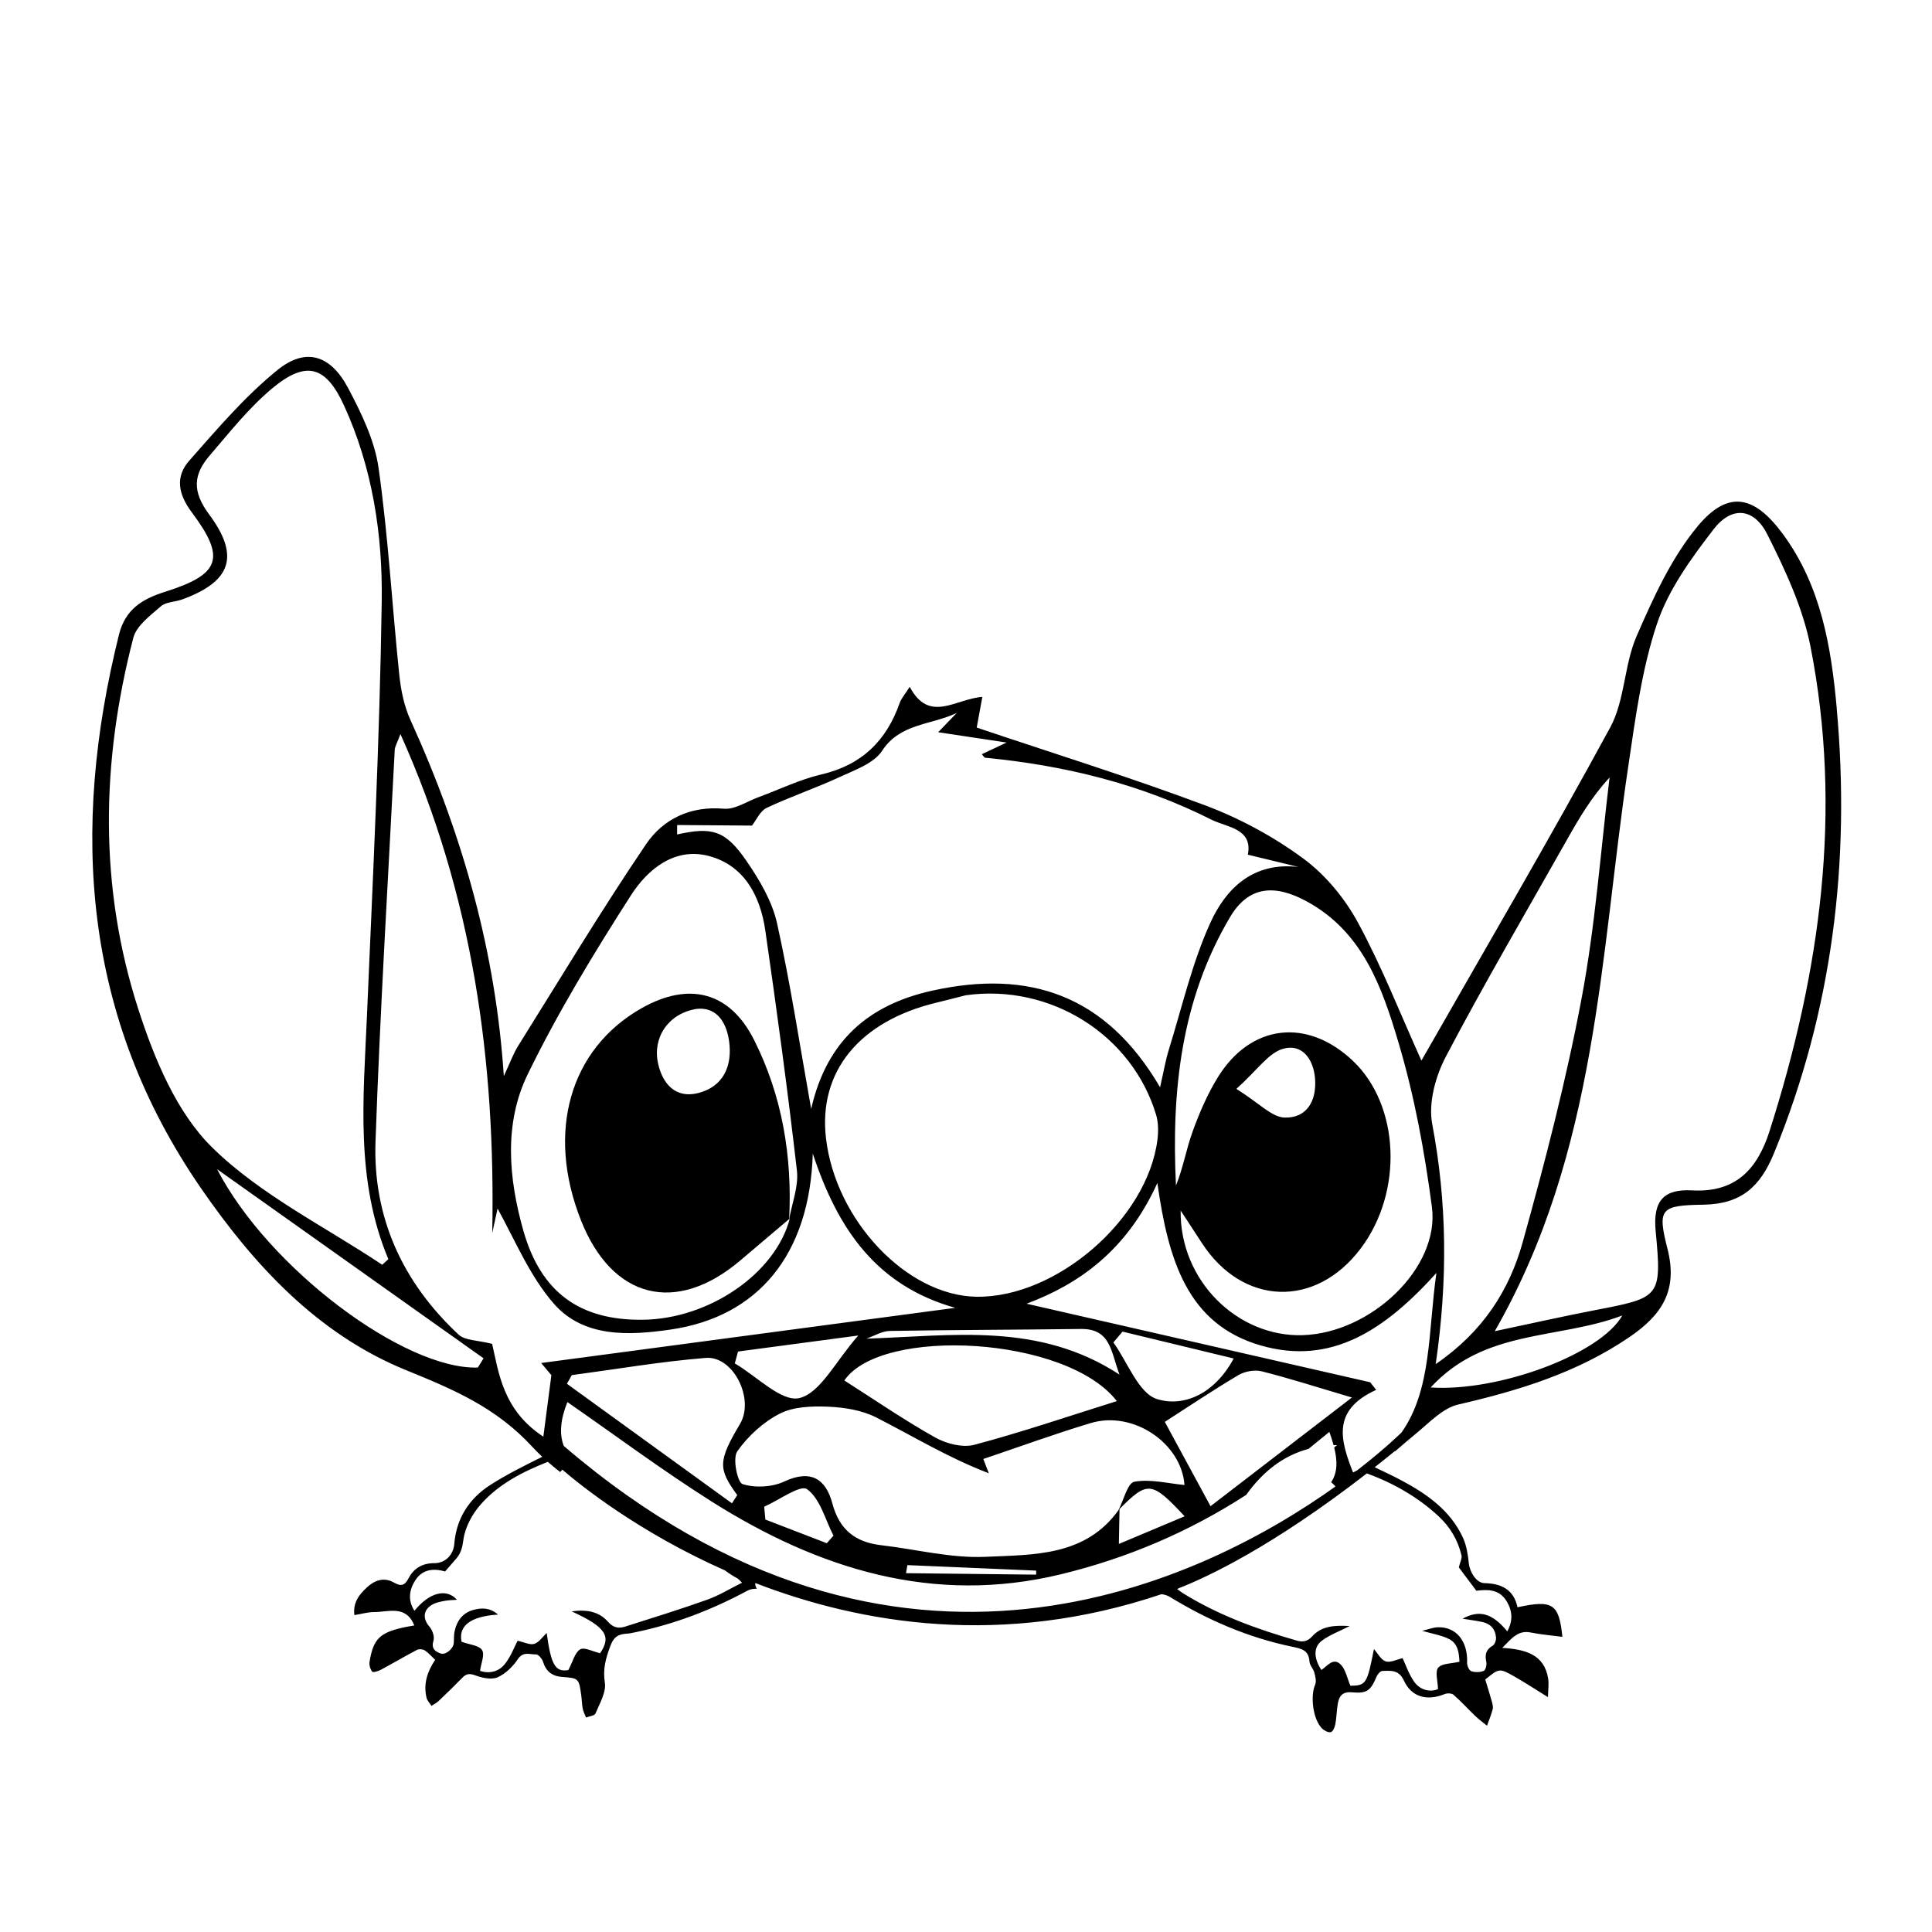
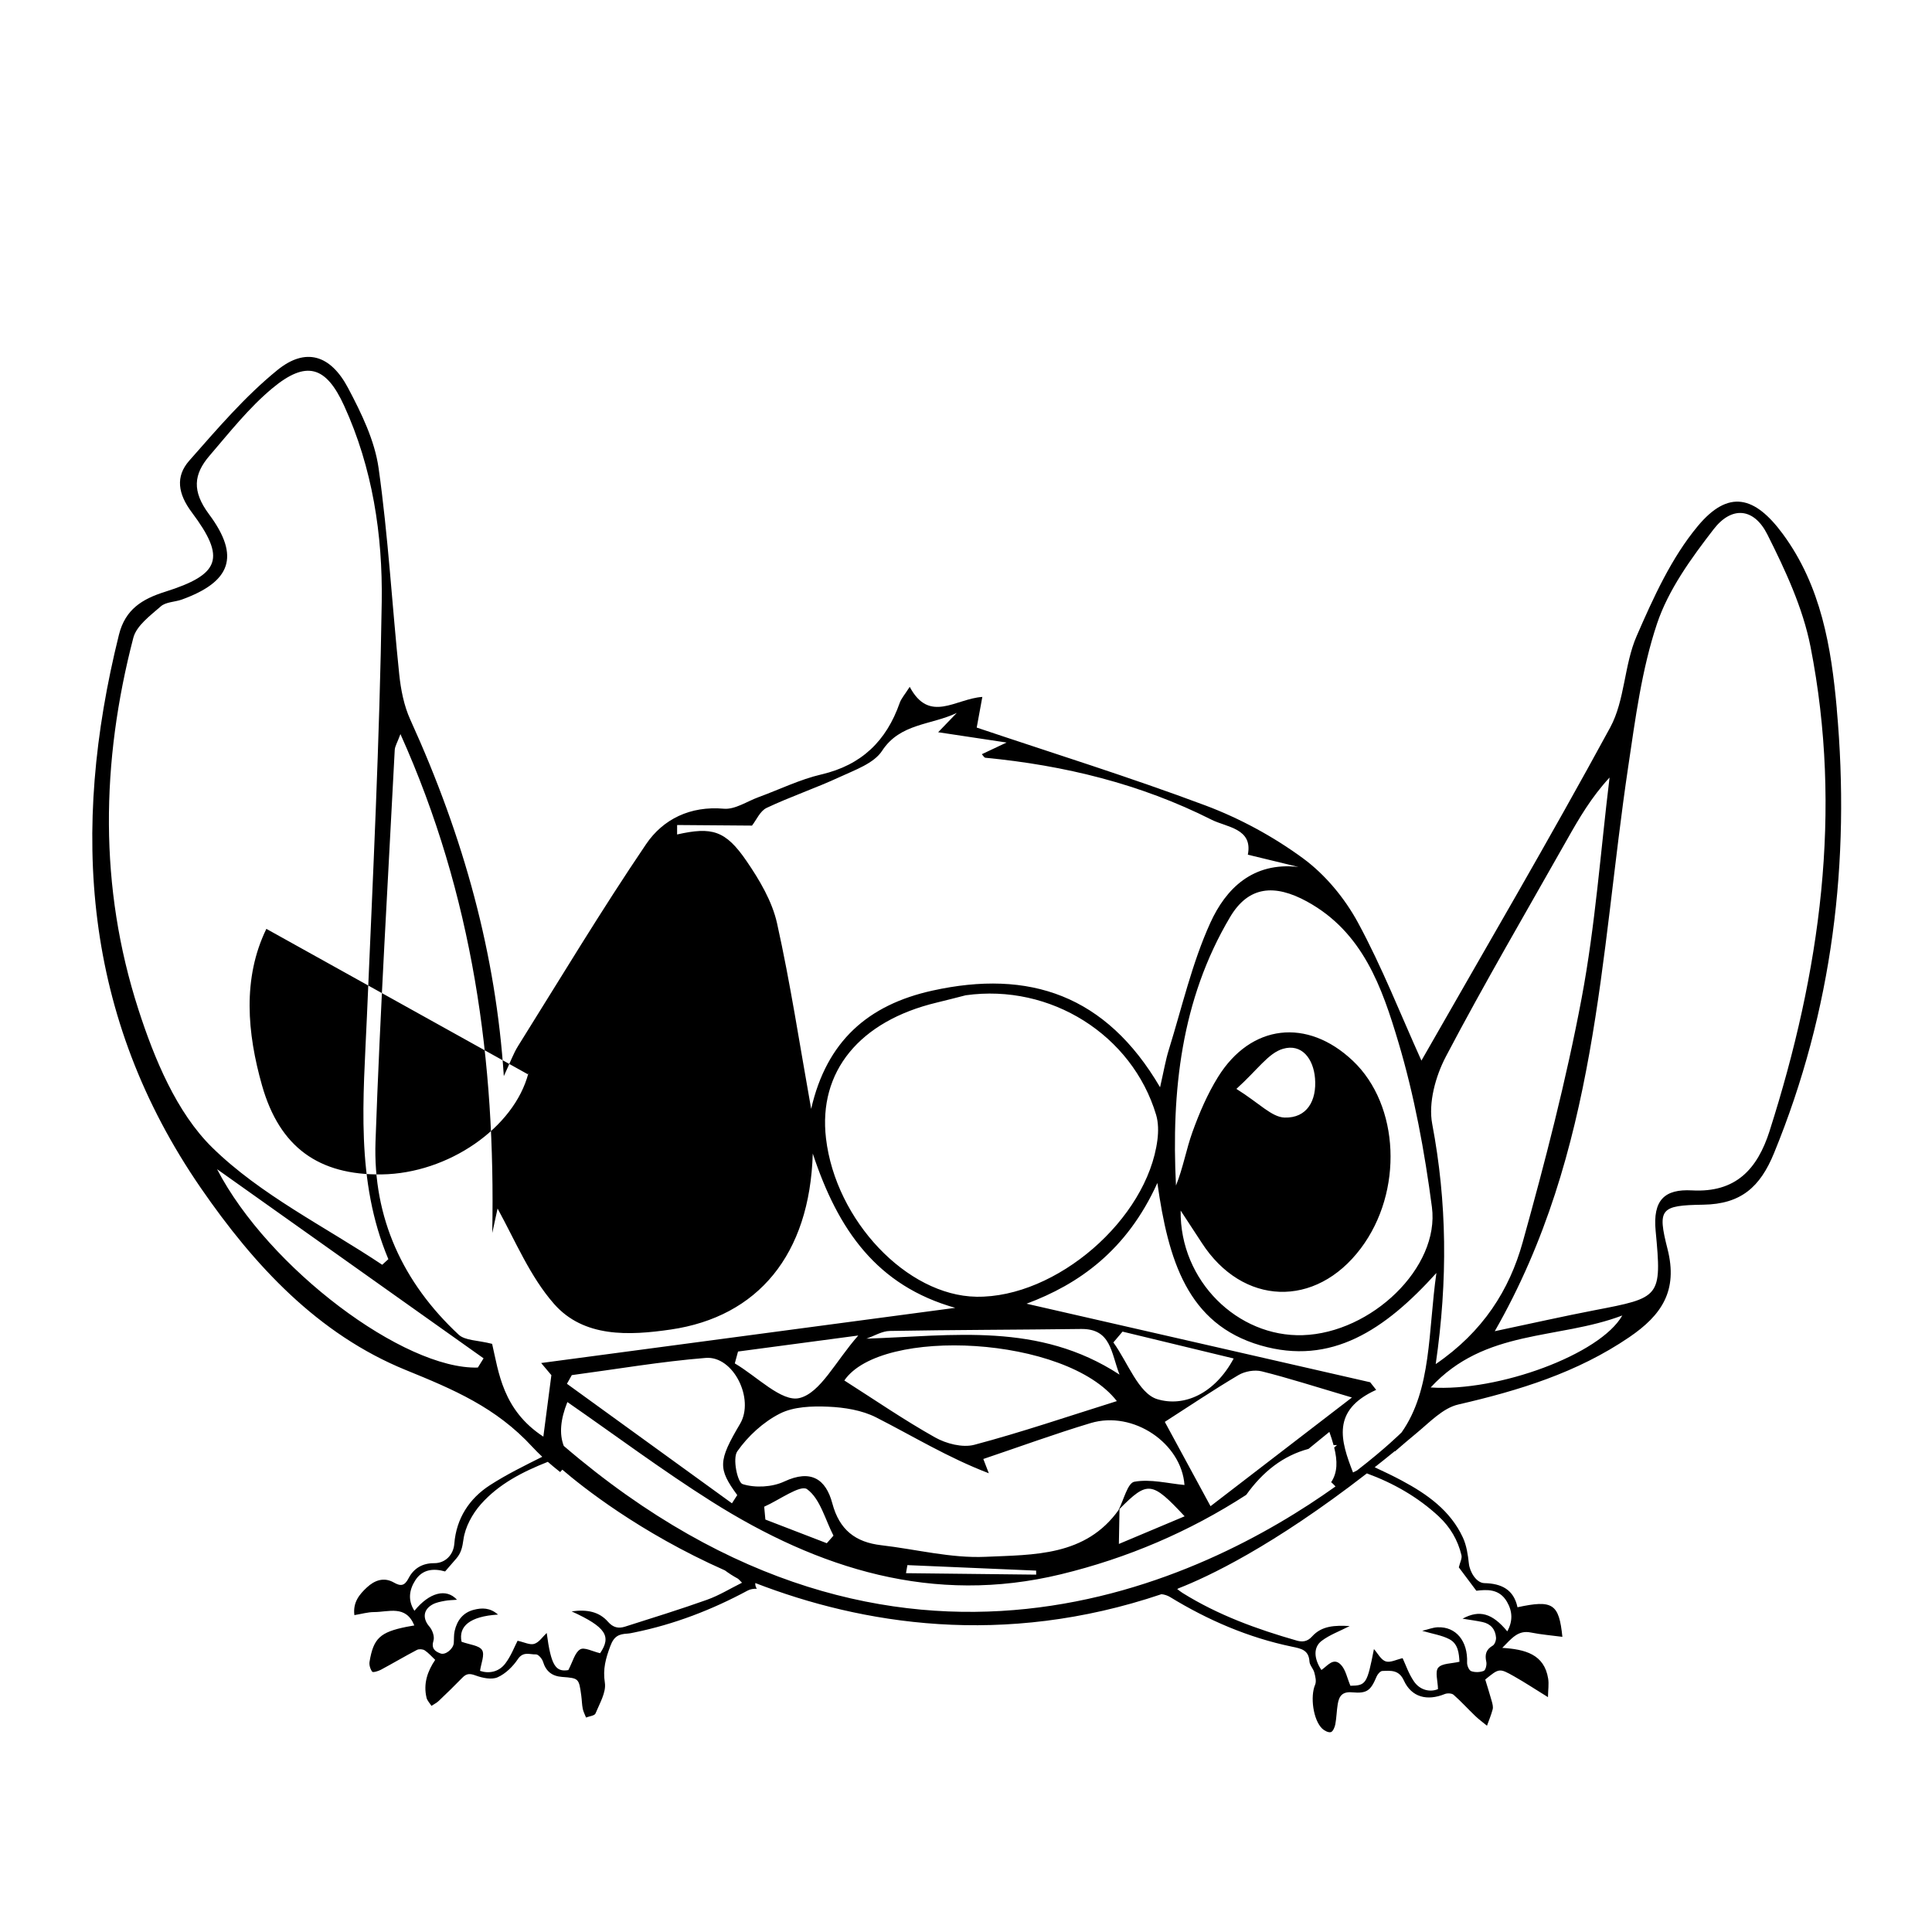
<svg xmlns="http://www.w3.org/2000/svg" id="Layer_1" width="400mm" height="400mm" viewBox="0 0 1133.86 1133.86">
-   <path d="M1077.99,416c-3.24-35.97-9.1-72-31.71-102.66-16.48-22.34-31.86-26.21-49.87-4.59-15.51,18.63-26.07,41.99-35.89,64.54-7.39,16.95-6.85,37.7-15.53,53.67-35.65,65.63-73.46,130.08-110.78,195.49-12.3-27.24-23.14-54.99-37.24-80.99-7.75-14.29-19.14-28.1-32.17-37.67-17.39-12.78-37.11-23.49-57.33-31.07-44.3-16.6-89.54-30.67-134.25-45.72,1.25-6.83,2.16-11.74,3.3-17.99-15.7,1.03-31.06,15.8-42.62-5.92-2.86,4.52-4.95,6.8-5.89,9.48-7.81,22.25-22.33,36.42-45.91,41.92-12.65,2.95-24.61,8.84-36.91,13.34-6.78,2.48-13.83,7.37-20.37,6.79-19.68-1.74-35.67,6.11-45.62,20.78-26.23,38.71-50.35,78.85-75.16,118.51-2.79,4.46-4.56,9.54-8.35,17.65-4.65-70.99-23.14-139.44-54.88-209.2-3.74-8.21-5.57-17.65-6.51-26.7-4.18-40.32-6.45-80.89-12.11-120.99-2.29-16.2-10.08-32.17-17.88-46.92-10.31-19.5-24.91-24.05-41.53-10.54-19.06,15.48-35.33,34.58-51.68,53.12-8.32,9.43-6.61,19.57,1.49,30.39,20.16,26.91,16.66,36.39-15.78,46.62-13.33,4.2-23.3,10.26-27.01,25.22-28.54,114.88-21.07,224.27,48.05,324.63,31.37,45.55,68.78,85.88,120.35,106.88,27.96,11.39,52.88,21.88,74.2,45.04,1.87,2.03,3.83,3.96,5.85,5.85-10.47,5.25-21.01,10.4-30.79,16.73-11.97,7.75-19.66,19.4-20.83,34.34-.51,6.49-5.3,11.42-11.79,11.38-6.9-.05-12.05,3.05-15.03,8.81-2.36,4.56-4.59,4.86-8.68,2.53-5.86-3.34-11.31-1.27-15.77,2.86-4.41,4.09-8.34,8.77-7.37,16.28,4.24-.69,7.89-1.78,11.55-1.79,8.54,0,18.65-4.34,23.62,7.85-1.59,.28-3.1,.52-4.6,.82-15.48,3.13-19.39,6.71-21.68,20.51-.31,1.87,.43,4.31,1.57,5.82,.44,.59,3.52-.3,5.06-1.13,7.11-3.8,14.04-7.92,21.18-11.66,1.2-.63,3.44-.48,4.57,.26,2.24,1.47,4.05,3.61,6.15,5.58-4.54,6.67-7.05,14.01-5.08,22.23,.41,1.72,1.9,3.18,2.89,4.77,1.42-.95,3.02-1.73,4.25-2.89,4.72-4.49,9.41-9.03,13.95-13.71,2.42-2.49,4.4-2.46,7.76-1.22,3.98,1.46,9.36,2.6,12.87,1.04,4.68-2.08,8.98-6.33,11.9-10.68,3.15-4.69,7.08-2.6,10.61-2.75,1.36-.06,3.59,2.52,4.13,4.29,1.74,5.71,5.34,8.49,11.15,8.93,9.9,.75,9.91,.8,11.31,11.02,.35,2.55,.36,5.15,.86,7.66,.35,1.77,1.27,3.44,1.93,5.15,1.92-.76,5-1.04,5.55-2.37,2.41-5.89,6.37-12.43,5.49-18.06-1.26-8.08,.52-14.24,3.21-21.51,2.18-5.89,5.09-7.02,10.03-7.31,1.37-.08,2.73-.41,4.08-.68,23.44-4.78,45.48-13.27,66.52-24.6,1.48-.8,3.46-1.1,5.37-1.05-.75-1.04-1.01-2.2-.92-3.35,62.28,24.08,145.2,37.98,238.38,6.55,1.75,.16,3.63,.81,5,1.64,22.29,13.63,45.97,23.83,71.58,29.16,5.43,1.13,9.87,1.91,10.28,8.73,.13,2.18,2.26,4.17,2.84,6.42,.61,2.32,1.33,5.21,.47,7.2-2.94,6.86-1.2,20.57,4.15,25.74,1.28,1.23,3.65,2.45,5.09,2.06,1.23-.33,2.3-2.89,2.62-4.61,.73-3.88,.77-7.88,1.41-11.78,.77-4.69,2.6-7.51,8.54-6.96,8.77,.81,10.88-1.2,14.26-9.24,.58-1.38,2.18-3.26,3.36-3.3,4.95-.17,9.72-.82,12.66,5.59,4.5,9.81,13.6,12.18,24,7.95,1.48-.6,4.11-.5,5.18,.44,4.44,3.91,8.43,8.33,12.71,12.43,2.15,2.06,4.59,3.82,6.89,5.72,1.14-3.2,2.49-6.35,3.34-9.63,.37-1.42-.1-3.15-.51-4.65-1.19-4.31-2.56-8.56-3.85-12.83,8.15-6.64,8.23-6.78,16.98-1.84,6.28,3.55,12.32,7.54,19.83,12.18,.08-4.32,.62-7.68,.11-10.88-2.29-14.34-13.56-17.18-26.93-18.04,5.64-5.74,9.35-10.51,16.71-9.02,6.09,1.23,12.34,1.72,18.57,2.55-1.99-19.44-5.58-21.85-26.35-17.36-2.19-10.36-9.34-13.94-19.43-14.16-4.75-.1-8.58-6.61-9.1-11.45-.55-5.18-1.36-10.63-3.51-15.29-7.34-15.88-20.96-25.47-35.81-33.42-5.11-2.74-10.37-5.23-15.96-7.84,3.87-3.05,7.82-6.21,11.85-9.51,.02,.07,.06,.13,.08,.2,4.19-3.64,8.4-7.24,12.67-10.76,7.65-6.31,15.45-14.68,24.42-16.75,35.59-8.2,69.8-18.67,100.44-39.55,18.97-12.93,28.64-27.24,22.39-51.78-6.02-23.64-4.17-25.56,21-25.95,22.19-.35,33.38-10.41,41.5-30.22,34.41-83.94,44.9-171.21,36.83-260.77Zm-229.48,204.17c22.63-43.06,47.26-85.07,71.18-127.44,7.02-12.44,14.2-24.78,24.94-36.41-5.27,43.19-8.36,86.79-16.39,129.46-9.08,48.26-21.44,96-34.62,143.34-7.79,27.95-23.18,52.38-51.02,71.45,7.16-49.46,6.62-95.09-2.06-140.96-2.33-12.32,1.92-27.9,7.98-39.44Zm-81.41-91.05c32.79,17.95,44.02,50.46,53.57,82.46,9.39,31.46,15.41,64.22,19.7,96.84,4.67,35.54-35.61,73.89-75.8,75.17-38.11,1.21-72.21-31.82-71.67-73.14,5.22,7.97,8.82,13.41,12.37,18.9,23.95,37.08,66.84,38.59,93.38,3.28,25.02-33.29,22.85-84.02-4.71-110.09-26.72-25.27-59.8-21.57-79.12,9.56-6.19,9.98-10.94,21.05-14.94,32.13-3.71,10.28-5.54,21.23-9.72,31.54-2.72-55.23,2.92-108.97,31.77-157.58,10.8-18.2,26.09-19.52,45.18-9.07Zm-41.49,109.94c12.39-11.14,18.75-20.99,27.28-23.51,11.11-3.28,17.95,5.8,18.88,17.35,1.05,13.03-4.71,23.39-17.87,22.98-7.55-.23-14.84-8.44-28.29-16.83Zm-328.22-154.87c15.42,.12,30.83,.24,43.94,.34,2.55-3.22,4.74-8.57,8.59-10.39,14.05-6.63,28.87-11.61,42.96-18.15,8.88-4.12,20-7.96,24.82-15.37,10.56-16.22,28.84-15.03,43.81-22.21-3.21,3.33-6.43,6.66-10.92,11.32,12.36,1.86,23.59,3.55,40.15,6.05-7.94,3.74-11.14,5.25-14.52,6.85,.73,.76,1.35,2.01,2.09,2.08,46.36,4.46,91.05,15.35,132.74,36.37,8.89,4.48,24.35,5.07,21.29,20.52,9.94,2.41,19.82,4.8,29.7,7.2-26.82-3.06-42.61,12.76-51.73,32.82-10.72,23.59-16.57,49.4-24.31,74.33-1.96,6.3-3.04,12.87-5.17,22.15-31.75-54.24-76.82-69.27-133.64-56.72-37.74,8.34-62.04,29.64-71.13,69.41-6.76-37.79-12.17-73.64-20.02-108.93-2.88-12.92-10.29-25.43-17.92-36.56-12.35-18.03-20.3-20.16-40.74-15.56,0-1.84,0-3.68,.02-5.53Zm180.99,429.48c-20.24,.92-40.75-4.43-61.16-6.8-15.17-1.76-24.6-9-28.74-24.56-3.78-14.22-12.5-20.17-28.21-12.83-7.09,3.32-17.08,3.86-24.44,1.52-3.05-.97-5.99-15.11-3.15-19.19,6.26-8.96,15.26-17.23,24.98-22.17,8.13-4.14,18.92-4.48,28.43-4.07,9.5,.41,19.78,2.05,28.12,6.29,21.54,10.95,42.2,23.64,66.11,32.78-.99-2.58-1.98-5.15-3.23-8.38,21.01-7.08,41.83-14.71,63.02-21.08,25.09-7.54,53.35,11.97,55.04,36.34-9.77-.91-19.99-3.62-29.42-1.91-3.96,.72-6.24,10.76-9.28,16.56,.07-.07,.14-.14,.22-.22-19.48,27.55-50.07,26.43-78.31,27.72Zm29.73,10.46c-25.47-.29-50.93-.57-76.4-.86,.27-1.58,.55-3.15,.83-4.73,25.18,1.08,50.37,2.15,75.55,3.23,0,.78,.02,1.57,.02,2.35Zm-118.96-22.88c-1.31,1.48-2.61,2.96-3.92,4.44-12.01-4.63-24.03-9.26-36.04-13.89-.23-2.51-.47-5.03-.7-7.54,8.66-3.81,21.27-13.09,25.15-10.29,7.71,5.57,10.62,17.8,15.51,27.28Zm-20.02-80.75c-10.38,2.51-25.09-12.88-37.89-20.34,.63-2.32,1.26-4.65,1.9-6.97l70.56-9.4c-13.53,15.39-22.19,33.72-34.57,36.72Zm186.32,1.79c-29.1,9.11-56.11,18.34-83.64,25.64-6.91,1.83-16.48-.65-23.05-4.34-18.25-10.24-35.56-22.16-53.24-33.41,21.59-31.69,130.32-26.16,159.93,12.1Zm-221.1,13.31c-12.91,21.83-13.08,26.26-1.67,41.84-1.04,1.61-2.07,3.22-3.11,4.83-32.28-23.38-64.56-46.77-96.85-70.15,.95-1.69,1.91-3.39,2.86-5.08,26.19-3.49,52.29-7.98,78.59-10.1,16.29-1.32,28.76,24.14,20.17,38.67Zm222.68,49.99c16.53-16.66,18.93-16.34,38.21,4.3-12.9,5.43-24.87,10.46-38.59,16.23,.16-8.84,.27-14.7,.38-20.53Zm26.59-51.13c14.01-9,28.35-18.64,43.19-27.44,3.75-2.22,9.49-3.25,13.66-2.21,15.62,3.89,30.97,8.86,52.95,15.36-30.49,23.44-56.92,43.76-82.98,63.79-10.38-19.14-18.83-34.74-26.83-49.49Zm-4.47-13.32c-10.94-3.34-17.32-21.66-25.73-33.29,1.79-2.12,3.58-4.23,5.37-6.35,21.25,5.14,42.5,10.28,65.23,15.77-11.01,20.58-29.03,28.7-44.86,23.87Zm-22.12-14.4c-47.47-30.99-97.69-22.76-148.56-21.11,4.58-1.57,9.15-4.44,13.76-4.52,37.39-.66,74.79-.67,112.19-1.16,17.69-.23,17.58,13.84,22.61,26.79Zm-84.05-45.71c-40.73-.66-82.54-44.7-88.22-92.93-4.62-39.18,19.61-68.86,65.06-79.72,6.07-1.45,12.11-3.05,16.93-4.27,49.86-6.99,97.67,23.29,111.74,70.12,1.38,4.59,1.39,9.9,.78,14.72-5.95,46.66-59.41,92.84-106.29,92.08Zm-263.26-130.59c17.66-36.25,38.77-70.99,60.56-104.99,9.75-15.21,25.6-28.38,45.7-23.09,20.81,5.48,30.23,23.47,33.16,43.74,6.77,46.87,13.15,93.82,18.55,140.86,1.06,9.18-2.81,18.92-4.51,28.41-.01,.01-.03,.02-.04,.04,0,.08,0,.16,0,.24,0,.03-.01,.06-.02,.09l.28-.46c.06-.1,.12-.19,.12-.19-8.3,32.11-47.14,58.93-86.11,59.45-36.81,.49-59.9-15.77-70.25-52.26-8.68-30.59-11.57-62.84,2.56-91.85Zm-228.52-38.08c-23.2-71.77-21.9-145.21-2.96-218.04,1.86-7.14,9.99-13.07,16.16-18.48,2.99-2.62,8.26-2.5,12.37-3.99,28.57-10.38,34.42-25.16,15.91-50.03-10.09-13.55-9.11-23.43,.31-34.4,11.75-13.68,23.1-28.14,36.86-39.57,19.85-16.5,31.42-13.11,42.06,10.15,16.72,36.54,22.7,75.91,22.12,115.26-1.2,81.1-5.21,162.18-8.69,243.24-2.06,48.07-6.85,96.22,12.58,142.48-1.2,1.1-2.4,2.19-3.6,3.29-33.69-22.49-71.35-40.93-99.76-68.8-20.97-20.58-33.99-52.12-43.36-81.1Zm199.23,210.24c-43.14,1.29-122.79-58.16-153.05-116.44,54.12,38.42,105.27,74.72,156.42,111.02-1.12,1.81-2.24,3.61-3.37,5.42Zm8.4-13.91c-8.51-2.19-15.88-1.88-19.67-5.41-32.74-30.51-50.35-68.61-48.78-113.34,2.68-76.63,7.34-153.18,11.28-229.76,.12-2.26,1.55-4.44,3.35-9.35,42.65,94.87,55.83,192.18,53.88,292.8,1.04-4.79,2.09-9.58,3.13-14.36,10.5,19.14,19.08,39.97,33.14,55.97,17.43,19.82,43.92,18.64,68.57,15.03,51.02-7.48,81.51-43.83,83.27-103.27,14.88,45.04,37.74,77.59,83.61,90.55l-243.02,32.38c2,2.38,4,4.75,6,7.13-1.47,11.29-2.95,22.57-4.71,36.08-23.92-15.61-26.23-37.98-30.06-54.45Zm126.33,150.11c-15.97,5.69-32.18,10.71-48.35,15.85-3.74,1.19-6.94,.62-9.96-2.83-5.18-5.92-12.23-7.4-21.37-6.13,20.25,9.24,23.42,14.66,16.71,24.55-4.33-.98-9.29-3.72-11.7-2.25-3.16,1.92-4.3,7.15-6.94,12.15-7.48,1.25-10.15-2.63-12.7-21.78-2.37,2.21-4.45,5.48-7.29,6.39-2.53,.81-5.9-.98-9.8-1.82-1.83,3.48-3.86,9.02-7.31,13.48-3.78,4.89-9.52,5.93-14.72,4.2,.58-4.37,2.86-9.51,1.19-12.21-1.71-2.76-7.28-3.14-12.04-4.89-1.9-9.03,4.81-14.93,21.4-15.94-4.72-4.12-9.44-4.03-14.15-2.83-6.39,1.62-9.91,6.25-11.31,12.47-.52,2.29-.33,4.73-.51,7.1-.27,3.35-4.8,7.15-7.74,6.08-3.33-1.2-5.59-2.95-4.16-7.6,.71-2.32-.64-6.16-2.39-8.16-4.01-4.58-3.8-9.82,1.73-12.95,2.15-1.22,4.79-1.7,7.28-2.17,2.3-.44,4.69-.44,7.17-.64-6.27-6.9-16.21-4.33-24.98,6.48-3.96-6.18-3.07-12.26,.46-17.82,4.23-6.67,10.84-7.18,17.54-5.28,2.38-2.75,4.53-5.19,6.65-7.67,2.76-3.23,3.5-6.58,4.12-11.1,1-7.26,5.19-14.99,10.17-20.62,10.66-12.05,24.64-19.11,39.35-24.94,2.35,2.06,4.75,4.07,7.24,6,.45-.45,.87-.93,1.27-1.41,11.16,9.59,45.21,36.87,95.44,59.13,2.3,1.71,4.76,3.3,7.41,4.73,.66,.35,1.12,1.05,2.61,2.49-7.1,3.52-13.44,7.47-20.32,9.92Zm-84.29-90.21c-2.73-7.08-1.95-15.54,2.11-25.75,28.21,19.55,55.69,40.07,84.59,58.33,62.82,39.69,130.28,60.86,205.04,42.75,39.01-9.45,75.39-25,108.77-46.61,9.77-13.66,21.61-22.97,36.57-26.99,3.72-3.03,7.69-6.29,12.23-9.97,.96,2.7,1.8,5.29,2.47,7.78,.68-.03,1.35-.05,2.04-.06-.56,.48-1.12,.96-1.68,1.44,1.96,7.86,2.04,14.64-1.79,20.39,.16,.11,.32,.22,.47,.36,.75,.67,1.43,1.39,2.09,2.12-76.42,54.56-256.19,144.95-452.9-23.78Zm513.58,41.45c6.64,6.16,11.15,13.86,13.26,22.7,.44,1.84-.84,4.08-1.55,7.12,2.99,3.99,6.39,8.53,10.28,13.72,6-.69,13.41-1.36,17.96,6.45,3.3,5.66,3.52,11.36,.2,17.38-8.8-10.61-16.27-12.85-26.25-7.43,4.39,.72,8.09,1.18,11.73,1.97,4.83,1.04,7.55,4.31,7.91,9.11,.12,1.57-.74,4.04-1.95,4.74-3.98,2.32-4.69,5.28-3.75,9.52,.37,1.66-.41,4.85-1.49,5.28-2.19,.88-5.16,.96-7.38,.17-1.28-.46-2.48-3.3-2.41-5.02,.5-12.54-6.41-21.16-17.28-20.73-2.77,.11-5.5,1.23-9.07,2.08,6.15,1.81,11.42,2.57,15.9,4.89,5.3,2.75,5.68,8.47,5.98,13.26-4.68,1.13-10.27,.88-12.46,3.48-1.98,2.35-.25,7.83-.14,12.57-4.33,1.9-10.46,.87-14.14-4.53-3.12-4.57-4.94-10.03-6.63-13.62-3.57,.79-7.25,2.79-9.95,1.88-2.78-.93-4.62-4.69-6.88-7.22-4.01,20.5-4.64,21.39-13.8,21.54-1.94-4.51-2.76-9.38-5.59-12.33-4.43-4.64-7.93,.77-11.44,3.07-4.44-6.67-4.84-13.31,.15-17.1,4.64-3.52,10.39-5.58,16.45-8.69-8.54-.45-16.34-.28-22.08,6.12-2.81,3.14-5.81,3.32-8.99,2.41-23.42-6.69-46.2-14.97-67.01-27.94-.99-.62-1.9-1.37-3.15-2.28,.28-.16,.54-.31,.82-.47,16.97-6.61,55.04-24.43,110.49-67.43,15.61,5.72,29.93,13.87,42.29,25.33Zm-21.89-49.38c-.3,.3-9.5,9.45-26.07,22.26-.79,.42-1.59,.84-2.42,1.25-7.24-18.58-12.85-36.52,13.59-48.48-1.18-1.49-2.35-2.98-3.53-4.47-67.77-15.49-135.54-30.98-201.67-46.1,30.48-11.36,58.82-31.12,76.78-70.86,6.39,45.15,17.55,82.83,60.52,95.32,41.5,12.06,73.07-9.07,103.24-42.5-4.91,34.21-2.65,68.34-20.44,93.58Zm17.07-26.38c31.81-34.55,74.65-27.91,112.47-42.25-12.9,22.8-72.78,44.92-112.47,42.25Zm198.97-150.69c-7.25,22.73-19.96,36.44-45.62,35.03-16.07-.88-23.04,5.66-21.31,23.79,3.73,39.16,2.68,39.13-35.88,46.55-18.07,3.48-36.03,7.54-58.54,12.3,60.36-105.37,61.72-219.92,78.29-331.09,4.22-28.3,7.92-57.17,16.92-84.09,6.7-20.03,20.1-38.47,33.26-55.5,10.64-13.76,23.66-12.53,31.5,3.05,10.55,20.97,20.86,43.1,25.34,65.89,19,96.68,5.68,191.14-23.97,284.06Z" />
-   <path d="M442.54,610.29c-14.31-28.44-38.39-34.26-66.05-18.57-42.16,23.93-56.06,72.75-35.48,124.61,18.23,45.92,55.68,55.37,93.34,23.52,9.61-8.13,19.2-16.29,28.8-24.43,1.85-36.77-4.09-72.31-20.61-105.13Zm-32.75,31.19c-13.27,3.4-21.04-5.32-23.65-17.69-3.14-14.87,6-28.97,22.6-31.67,10.74-1.29,17.47,6.38,19.18,19.1,1.97,14.61-3.51,26.51-18.13,30.26Z" />
+   <path d="M1077.99,416c-3.24-35.97-9.1-72-31.71-102.66-16.48-22.34-31.86-26.21-49.87-4.59-15.51,18.63-26.07,41.99-35.89,64.54-7.39,16.95-6.85,37.7-15.53,53.67-35.65,65.63-73.46,130.08-110.78,195.49-12.3-27.24-23.14-54.99-37.24-80.99-7.75-14.29-19.14-28.1-32.17-37.67-17.39-12.78-37.11-23.49-57.33-31.07-44.3-16.6-89.54-30.67-134.25-45.72,1.25-6.83,2.16-11.74,3.3-17.99-15.7,1.03-31.06,15.8-42.62-5.92-2.86,4.52-4.95,6.8-5.89,9.48-7.81,22.25-22.33,36.42-45.91,41.92-12.65,2.95-24.61,8.84-36.91,13.34-6.78,2.48-13.83,7.37-20.37,6.79-19.68-1.74-35.67,6.11-45.62,20.78-26.23,38.71-50.35,78.85-75.16,118.51-2.79,4.46-4.56,9.54-8.35,17.65-4.65-70.99-23.14-139.44-54.88-209.2-3.74-8.21-5.57-17.65-6.51-26.7-4.18-40.32-6.45-80.89-12.11-120.99-2.29-16.2-10.08-32.17-17.88-46.92-10.31-19.5-24.91-24.05-41.53-10.54-19.06,15.48-35.33,34.58-51.68,53.12-8.32,9.43-6.61,19.57,1.49,30.39,20.16,26.91,16.66,36.39-15.78,46.62-13.33,4.2-23.3,10.26-27.01,25.22-28.54,114.88-21.07,224.27,48.05,324.63,31.37,45.55,68.78,85.88,120.35,106.88,27.96,11.39,52.88,21.88,74.2,45.04,1.87,2.03,3.83,3.96,5.85,5.85-10.47,5.25-21.01,10.4-30.79,16.73-11.97,7.75-19.66,19.4-20.83,34.34-.51,6.49-5.3,11.42-11.79,11.38-6.9-.05-12.05,3.05-15.03,8.81-2.36,4.56-4.59,4.86-8.68,2.53-5.86-3.34-11.31-1.27-15.77,2.86-4.41,4.09-8.34,8.77-7.37,16.28,4.24-.69,7.89-1.78,11.55-1.79,8.54,0,18.65-4.34,23.62,7.85-1.59,.28-3.1,.52-4.6,.82-15.48,3.13-19.39,6.71-21.68,20.51-.31,1.87,.43,4.31,1.57,5.82,.44,.59,3.52-.3,5.06-1.13,7.11-3.8,14.04-7.92,21.18-11.66,1.2-.63,3.44-.48,4.57,.26,2.24,1.47,4.05,3.61,6.15,5.58-4.54,6.67-7.05,14.01-5.08,22.23,.41,1.72,1.9,3.18,2.89,4.77,1.42-.95,3.02-1.73,4.25-2.89,4.72-4.49,9.41-9.03,13.95-13.71,2.42-2.49,4.4-2.46,7.76-1.22,3.98,1.46,9.36,2.6,12.87,1.04,4.68-2.08,8.98-6.33,11.9-10.68,3.15-4.69,7.08-2.6,10.61-2.75,1.36-.06,3.59,2.52,4.13,4.29,1.74,5.71,5.34,8.49,11.15,8.93,9.9,.75,9.91,.8,11.31,11.02,.35,2.55,.36,5.15,.86,7.66,.35,1.77,1.27,3.44,1.93,5.15,1.92-.76,5-1.04,5.55-2.37,2.41-5.89,6.37-12.43,5.49-18.06-1.26-8.08,.52-14.24,3.21-21.51,2.18-5.89,5.09-7.02,10.03-7.31,1.37-.08,2.73-.41,4.08-.68,23.44-4.78,45.48-13.27,66.52-24.6,1.48-.8,3.46-1.1,5.37-1.05-.75-1.04-1.01-2.2-.92-3.35,62.28,24.08,145.2,37.98,238.38,6.55,1.75,.16,3.63,.81,5,1.64,22.29,13.63,45.97,23.83,71.58,29.16,5.43,1.13,9.87,1.91,10.28,8.73,.13,2.18,2.26,4.17,2.84,6.42,.61,2.32,1.33,5.21,.47,7.2-2.94,6.86-1.2,20.57,4.15,25.74,1.28,1.23,3.65,2.45,5.09,2.06,1.23-.33,2.3-2.89,2.62-4.61,.73-3.88,.77-7.88,1.41-11.78,.77-4.69,2.6-7.51,8.54-6.96,8.77,.81,10.88-1.2,14.26-9.24,.58-1.38,2.18-3.26,3.36-3.3,4.95-.17,9.72-.82,12.66,5.59,4.5,9.81,13.6,12.18,24,7.95,1.48-.6,4.11-.5,5.18,.44,4.44,3.91,8.43,8.33,12.71,12.43,2.15,2.06,4.59,3.82,6.89,5.72,1.14-3.2,2.49-6.35,3.34-9.63,.37-1.42-.1-3.15-.51-4.65-1.19-4.31-2.56-8.56-3.85-12.83,8.15-6.64,8.23-6.78,16.98-1.84,6.28,3.55,12.32,7.54,19.83,12.18,.08-4.32,.62-7.68,.11-10.88-2.29-14.34-13.56-17.18-26.93-18.04,5.64-5.74,9.35-10.51,16.71-9.02,6.09,1.23,12.34,1.72,18.57,2.55-1.99-19.44-5.58-21.85-26.35-17.36-2.19-10.36-9.34-13.94-19.43-14.16-4.75-.1-8.58-6.61-9.1-11.45-.55-5.18-1.36-10.63-3.51-15.29-7.34-15.88-20.96-25.47-35.81-33.42-5.11-2.74-10.37-5.23-15.96-7.84,3.87-3.05,7.82-6.21,11.85-9.51,.02,.07,.06,.13,.08,.2,4.19-3.64,8.4-7.24,12.67-10.76,7.65-6.31,15.45-14.68,24.42-16.75,35.59-8.2,69.8-18.67,100.44-39.55,18.97-12.93,28.64-27.24,22.39-51.78-6.02-23.64-4.17-25.56,21-25.95,22.19-.35,33.38-10.41,41.5-30.22,34.41-83.94,44.9-171.21,36.83-260.77Zm-229.48,204.17c22.63-43.06,47.26-85.07,71.18-127.44,7.02-12.44,14.2-24.78,24.94-36.41-5.27,43.19-8.36,86.79-16.39,129.46-9.08,48.26-21.44,96-34.62,143.34-7.79,27.95-23.18,52.38-51.02,71.45,7.16-49.46,6.62-95.09-2.06-140.96-2.33-12.32,1.92-27.9,7.98-39.44Zm-81.41-91.05c32.79,17.95,44.02,50.46,53.57,82.46,9.39,31.46,15.41,64.22,19.7,96.84,4.67,35.54-35.61,73.89-75.8,75.17-38.11,1.21-72.21-31.82-71.67-73.14,5.22,7.97,8.82,13.41,12.37,18.9,23.95,37.08,66.84,38.59,93.38,3.28,25.02-33.29,22.85-84.02-4.71-110.09-26.72-25.27-59.8-21.57-79.12,9.56-6.19,9.98-10.94,21.05-14.94,32.13-3.71,10.28-5.54,21.23-9.72,31.54-2.72-55.23,2.92-108.97,31.77-157.58,10.8-18.2,26.09-19.52,45.18-9.07Zm-41.49,109.94c12.39-11.14,18.75-20.99,27.28-23.51,11.11-3.28,17.95,5.8,18.88,17.35,1.05,13.03-4.71,23.39-17.87,22.98-7.55-.23-14.84-8.44-28.29-16.83Zm-328.22-154.87c15.42,.12,30.83,.24,43.94,.34,2.55-3.22,4.74-8.57,8.59-10.39,14.05-6.63,28.87-11.61,42.96-18.15,8.88-4.12,20-7.96,24.82-15.37,10.56-16.22,28.84-15.03,43.81-22.21-3.21,3.33-6.43,6.66-10.92,11.32,12.36,1.86,23.59,3.55,40.15,6.05-7.94,3.74-11.14,5.25-14.52,6.85,.73,.76,1.35,2.01,2.09,2.08,46.36,4.46,91.05,15.35,132.74,36.37,8.89,4.48,24.35,5.07,21.29,20.52,9.94,2.41,19.82,4.8,29.7,7.2-26.82-3.06-42.61,12.76-51.73,32.82-10.72,23.59-16.57,49.4-24.31,74.33-1.96,6.3-3.04,12.87-5.17,22.15-31.75-54.24-76.82-69.27-133.64-56.72-37.74,8.34-62.04,29.64-71.13,69.41-6.76-37.79-12.17-73.64-20.02-108.93-2.88-12.92-10.29-25.43-17.92-36.56-12.35-18.03-20.3-20.16-40.74-15.56,0-1.84,0-3.68,.02-5.53Zm180.99,429.48c-20.24,.92-40.75-4.43-61.16-6.8-15.17-1.76-24.6-9-28.74-24.56-3.78-14.22-12.5-20.17-28.21-12.83-7.09,3.32-17.08,3.86-24.44,1.52-3.05-.97-5.99-15.11-3.15-19.19,6.26-8.96,15.26-17.23,24.98-22.17,8.13-4.14,18.92-4.48,28.43-4.07,9.5,.41,19.78,2.05,28.12,6.29,21.54,10.95,42.2,23.64,66.11,32.78-.99-2.58-1.98-5.15-3.23-8.38,21.01-7.08,41.83-14.71,63.02-21.08,25.09-7.54,53.35,11.97,55.04,36.34-9.77-.91-19.99-3.62-29.42-1.91-3.96,.72-6.24,10.76-9.28,16.56,.07-.07,.14-.14,.22-.22-19.48,27.55-50.07,26.43-78.31,27.72Zm29.73,10.46c-25.47-.29-50.93-.57-76.4-.86,.27-1.58,.55-3.15,.83-4.73,25.18,1.08,50.37,2.15,75.55,3.23,0,.78,.02,1.57,.02,2.35Zm-118.96-22.88c-1.31,1.48-2.61,2.96-3.92,4.44-12.01-4.63-24.03-9.26-36.04-13.89-.23-2.51-.47-5.03-.7-7.54,8.66-3.81,21.27-13.09,25.15-10.29,7.71,5.57,10.62,17.8,15.51,27.28Zm-20.02-80.75c-10.38,2.51-25.09-12.88-37.89-20.34,.63-2.32,1.26-4.65,1.9-6.97l70.56-9.4c-13.53,15.39-22.19,33.72-34.57,36.72Zm186.32,1.79c-29.1,9.11-56.11,18.34-83.64,25.64-6.91,1.83-16.48-.65-23.05-4.34-18.25-10.24-35.56-22.16-53.24-33.41,21.59-31.69,130.32-26.16,159.93,12.1Zm-221.1,13.31c-12.91,21.83-13.08,26.26-1.67,41.84-1.04,1.61-2.07,3.22-3.11,4.83-32.28-23.38-64.56-46.77-96.85-70.15,.95-1.69,1.91-3.39,2.86-5.08,26.19-3.49,52.29-7.98,78.59-10.1,16.29-1.32,28.76,24.14,20.17,38.67Zm222.68,49.99c16.53-16.66,18.93-16.34,38.21,4.3-12.9,5.43-24.87,10.46-38.59,16.23,.16-8.84,.27-14.7,.38-20.53Zm26.59-51.13c14.01-9,28.35-18.64,43.19-27.44,3.75-2.22,9.49-3.25,13.66-2.21,15.62,3.89,30.97,8.86,52.95,15.36-30.49,23.44-56.92,43.76-82.98,63.79-10.38-19.14-18.83-34.74-26.83-49.49Zm-4.47-13.32c-10.94-3.34-17.32-21.66-25.73-33.29,1.79-2.12,3.58-4.23,5.37-6.35,21.25,5.14,42.5,10.28,65.23,15.77-11.01,20.58-29.03,28.7-44.86,23.87Zm-22.12-14.4c-47.47-30.99-97.69-22.76-148.56-21.11,4.58-1.57,9.15-4.44,13.76-4.52,37.39-.66,74.79-.67,112.19-1.16,17.69-.23,17.58,13.84,22.61,26.79Zm-84.05-45.71c-40.73-.66-82.54-44.7-88.22-92.93-4.62-39.18,19.61-68.86,65.06-79.72,6.07-1.45,12.11-3.05,16.93-4.27,49.86-6.99,97.67,23.29,111.74,70.12,1.38,4.59,1.39,9.9,.78,14.72-5.95,46.66-59.41,92.84-106.29,92.08Zm-263.26-130.59l.28-.46c.06-.1,.12-.19,.12-.19-8.3,32.11-47.14,58.93-86.11,59.45-36.81,.49-59.9-15.77-70.25-52.26-8.68-30.59-11.57-62.84,2.56-91.85Zm-228.52-38.08c-23.2-71.77-21.9-145.21-2.96-218.04,1.86-7.14,9.99-13.07,16.16-18.48,2.99-2.62,8.26-2.5,12.37-3.99,28.57-10.38,34.42-25.16,15.91-50.03-10.09-13.55-9.11-23.43,.31-34.4,11.75-13.68,23.1-28.14,36.86-39.57,19.85-16.5,31.42-13.11,42.06,10.15,16.72,36.54,22.7,75.91,22.12,115.26-1.2,81.1-5.21,162.18-8.69,243.24-2.06,48.07-6.85,96.22,12.58,142.48-1.2,1.1-2.4,2.19-3.6,3.29-33.69-22.49-71.35-40.93-99.76-68.8-20.97-20.58-33.99-52.12-43.36-81.1Zm199.23,210.24c-43.14,1.29-122.79-58.16-153.05-116.44,54.12,38.42,105.27,74.72,156.42,111.02-1.12,1.81-2.24,3.61-3.37,5.42Zm8.4-13.91c-8.51-2.19-15.88-1.88-19.67-5.41-32.74-30.51-50.35-68.61-48.78-113.34,2.68-76.63,7.34-153.18,11.28-229.76,.12-2.26,1.55-4.44,3.35-9.35,42.65,94.87,55.83,192.18,53.88,292.8,1.04-4.79,2.09-9.58,3.13-14.36,10.5,19.14,19.08,39.97,33.14,55.97,17.43,19.82,43.92,18.64,68.57,15.03,51.02-7.48,81.51-43.83,83.27-103.27,14.88,45.04,37.74,77.59,83.61,90.55l-243.02,32.38c2,2.38,4,4.75,6,7.13-1.47,11.29-2.95,22.57-4.71,36.08-23.92-15.61-26.23-37.98-30.06-54.45Zm126.33,150.11c-15.97,5.69-32.18,10.71-48.35,15.85-3.74,1.19-6.94,.62-9.96-2.83-5.18-5.92-12.23-7.4-21.37-6.13,20.25,9.24,23.42,14.66,16.71,24.55-4.33-.98-9.29-3.72-11.7-2.25-3.16,1.92-4.3,7.15-6.94,12.15-7.48,1.25-10.15-2.63-12.7-21.78-2.37,2.21-4.45,5.48-7.29,6.39-2.53,.81-5.9-.98-9.8-1.82-1.83,3.48-3.86,9.02-7.31,13.48-3.78,4.89-9.52,5.93-14.72,4.2,.58-4.37,2.86-9.51,1.19-12.21-1.71-2.76-7.28-3.14-12.04-4.89-1.9-9.03,4.81-14.93,21.4-15.94-4.72-4.12-9.44-4.03-14.15-2.83-6.39,1.62-9.91,6.25-11.31,12.47-.52,2.29-.33,4.73-.51,7.1-.27,3.35-4.8,7.15-7.74,6.08-3.33-1.2-5.59-2.95-4.16-7.6,.71-2.32-.64-6.16-2.39-8.16-4.01-4.58-3.8-9.82,1.73-12.95,2.15-1.22,4.79-1.7,7.28-2.17,2.3-.44,4.69-.44,7.17-.64-6.27-6.9-16.21-4.33-24.98,6.48-3.96-6.18-3.07-12.26,.46-17.82,4.23-6.67,10.84-7.18,17.54-5.28,2.38-2.75,4.53-5.19,6.65-7.67,2.76-3.23,3.5-6.58,4.12-11.1,1-7.26,5.19-14.99,10.17-20.62,10.66-12.05,24.64-19.11,39.35-24.94,2.35,2.06,4.75,4.07,7.24,6,.45-.45,.87-.93,1.27-1.41,11.16,9.59,45.21,36.87,95.44,59.13,2.3,1.71,4.76,3.3,7.41,4.73,.66,.35,1.12,1.05,2.61,2.49-7.1,3.52-13.44,7.47-20.32,9.92Zm-84.29-90.21c-2.73-7.08-1.95-15.54,2.11-25.75,28.21,19.55,55.69,40.07,84.59,58.33,62.82,39.69,130.28,60.86,205.04,42.75,39.01-9.45,75.39-25,108.77-46.61,9.77-13.66,21.61-22.97,36.57-26.99,3.72-3.03,7.69-6.29,12.23-9.97,.96,2.7,1.8,5.29,2.47,7.78,.68-.03,1.35-.05,2.04-.06-.56,.48-1.12,.96-1.68,1.44,1.96,7.86,2.04,14.64-1.79,20.39,.16,.11,.32,.22,.47,.36,.75,.67,1.43,1.39,2.09,2.12-76.42,54.56-256.19,144.95-452.9-23.78Zm513.58,41.45c6.64,6.16,11.15,13.86,13.26,22.7,.44,1.84-.84,4.08-1.55,7.12,2.99,3.99,6.39,8.53,10.28,13.72,6-.69,13.41-1.36,17.96,6.45,3.3,5.66,3.52,11.36,.2,17.38-8.8-10.61-16.27-12.85-26.25-7.43,4.39,.72,8.09,1.18,11.73,1.97,4.83,1.04,7.55,4.31,7.91,9.11,.12,1.57-.74,4.04-1.95,4.74-3.98,2.32-4.69,5.28-3.75,9.52,.37,1.66-.41,4.85-1.49,5.28-2.19,.88-5.16,.96-7.38,.17-1.28-.46-2.48-3.3-2.41-5.02,.5-12.54-6.41-21.16-17.28-20.73-2.77,.11-5.5,1.23-9.07,2.08,6.15,1.81,11.42,2.57,15.9,4.89,5.3,2.75,5.68,8.47,5.98,13.26-4.68,1.13-10.27,.88-12.46,3.48-1.98,2.35-.25,7.83-.14,12.57-4.33,1.9-10.46,.87-14.14-4.53-3.12-4.57-4.94-10.03-6.63-13.62-3.57,.79-7.25,2.79-9.95,1.88-2.78-.93-4.62-4.69-6.88-7.22-4.01,20.5-4.64,21.39-13.8,21.54-1.94-4.51-2.76-9.38-5.59-12.33-4.43-4.64-7.93,.77-11.44,3.07-4.44-6.67-4.84-13.31,.15-17.1,4.64-3.52,10.39-5.58,16.45-8.69-8.54-.45-16.34-.28-22.08,6.12-2.81,3.14-5.81,3.32-8.99,2.41-23.42-6.69-46.2-14.97-67.01-27.94-.99-.62-1.9-1.37-3.15-2.28,.28-.16,.54-.31,.82-.47,16.97-6.61,55.04-24.43,110.49-67.43,15.61,5.72,29.93,13.87,42.29,25.33Zm-21.89-49.38c-.3,.3-9.5,9.45-26.07,22.26-.79,.42-1.59,.84-2.42,1.25-7.24-18.58-12.85-36.52,13.59-48.48-1.18-1.49-2.35-2.98-3.53-4.47-67.77-15.49-135.54-30.98-201.67-46.1,30.48-11.36,58.82-31.12,76.78-70.86,6.39,45.15,17.55,82.83,60.52,95.32,41.5,12.06,73.07-9.07,103.24-42.5-4.91,34.21-2.65,68.34-20.44,93.58Zm17.07-26.38c31.81-34.55,74.65-27.91,112.47-42.25-12.9,22.8-72.78,44.92-112.47,42.25Zm198.97-150.69c-7.25,22.73-19.96,36.44-45.62,35.03-16.07-.88-23.04,5.66-21.31,23.79,3.73,39.16,2.68,39.13-35.88,46.55-18.07,3.48-36.03,7.54-58.54,12.3,60.36-105.37,61.72-219.92,78.29-331.09,4.22-28.3,7.92-57.17,16.92-84.09,6.7-20.03,20.1-38.47,33.26-55.5,10.64-13.76,23.66-12.53,31.5,3.05,10.55,20.97,20.86,43.1,25.34,65.89,19,96.68,5.68,191.14-23.97,284.06Z" />
</svg>